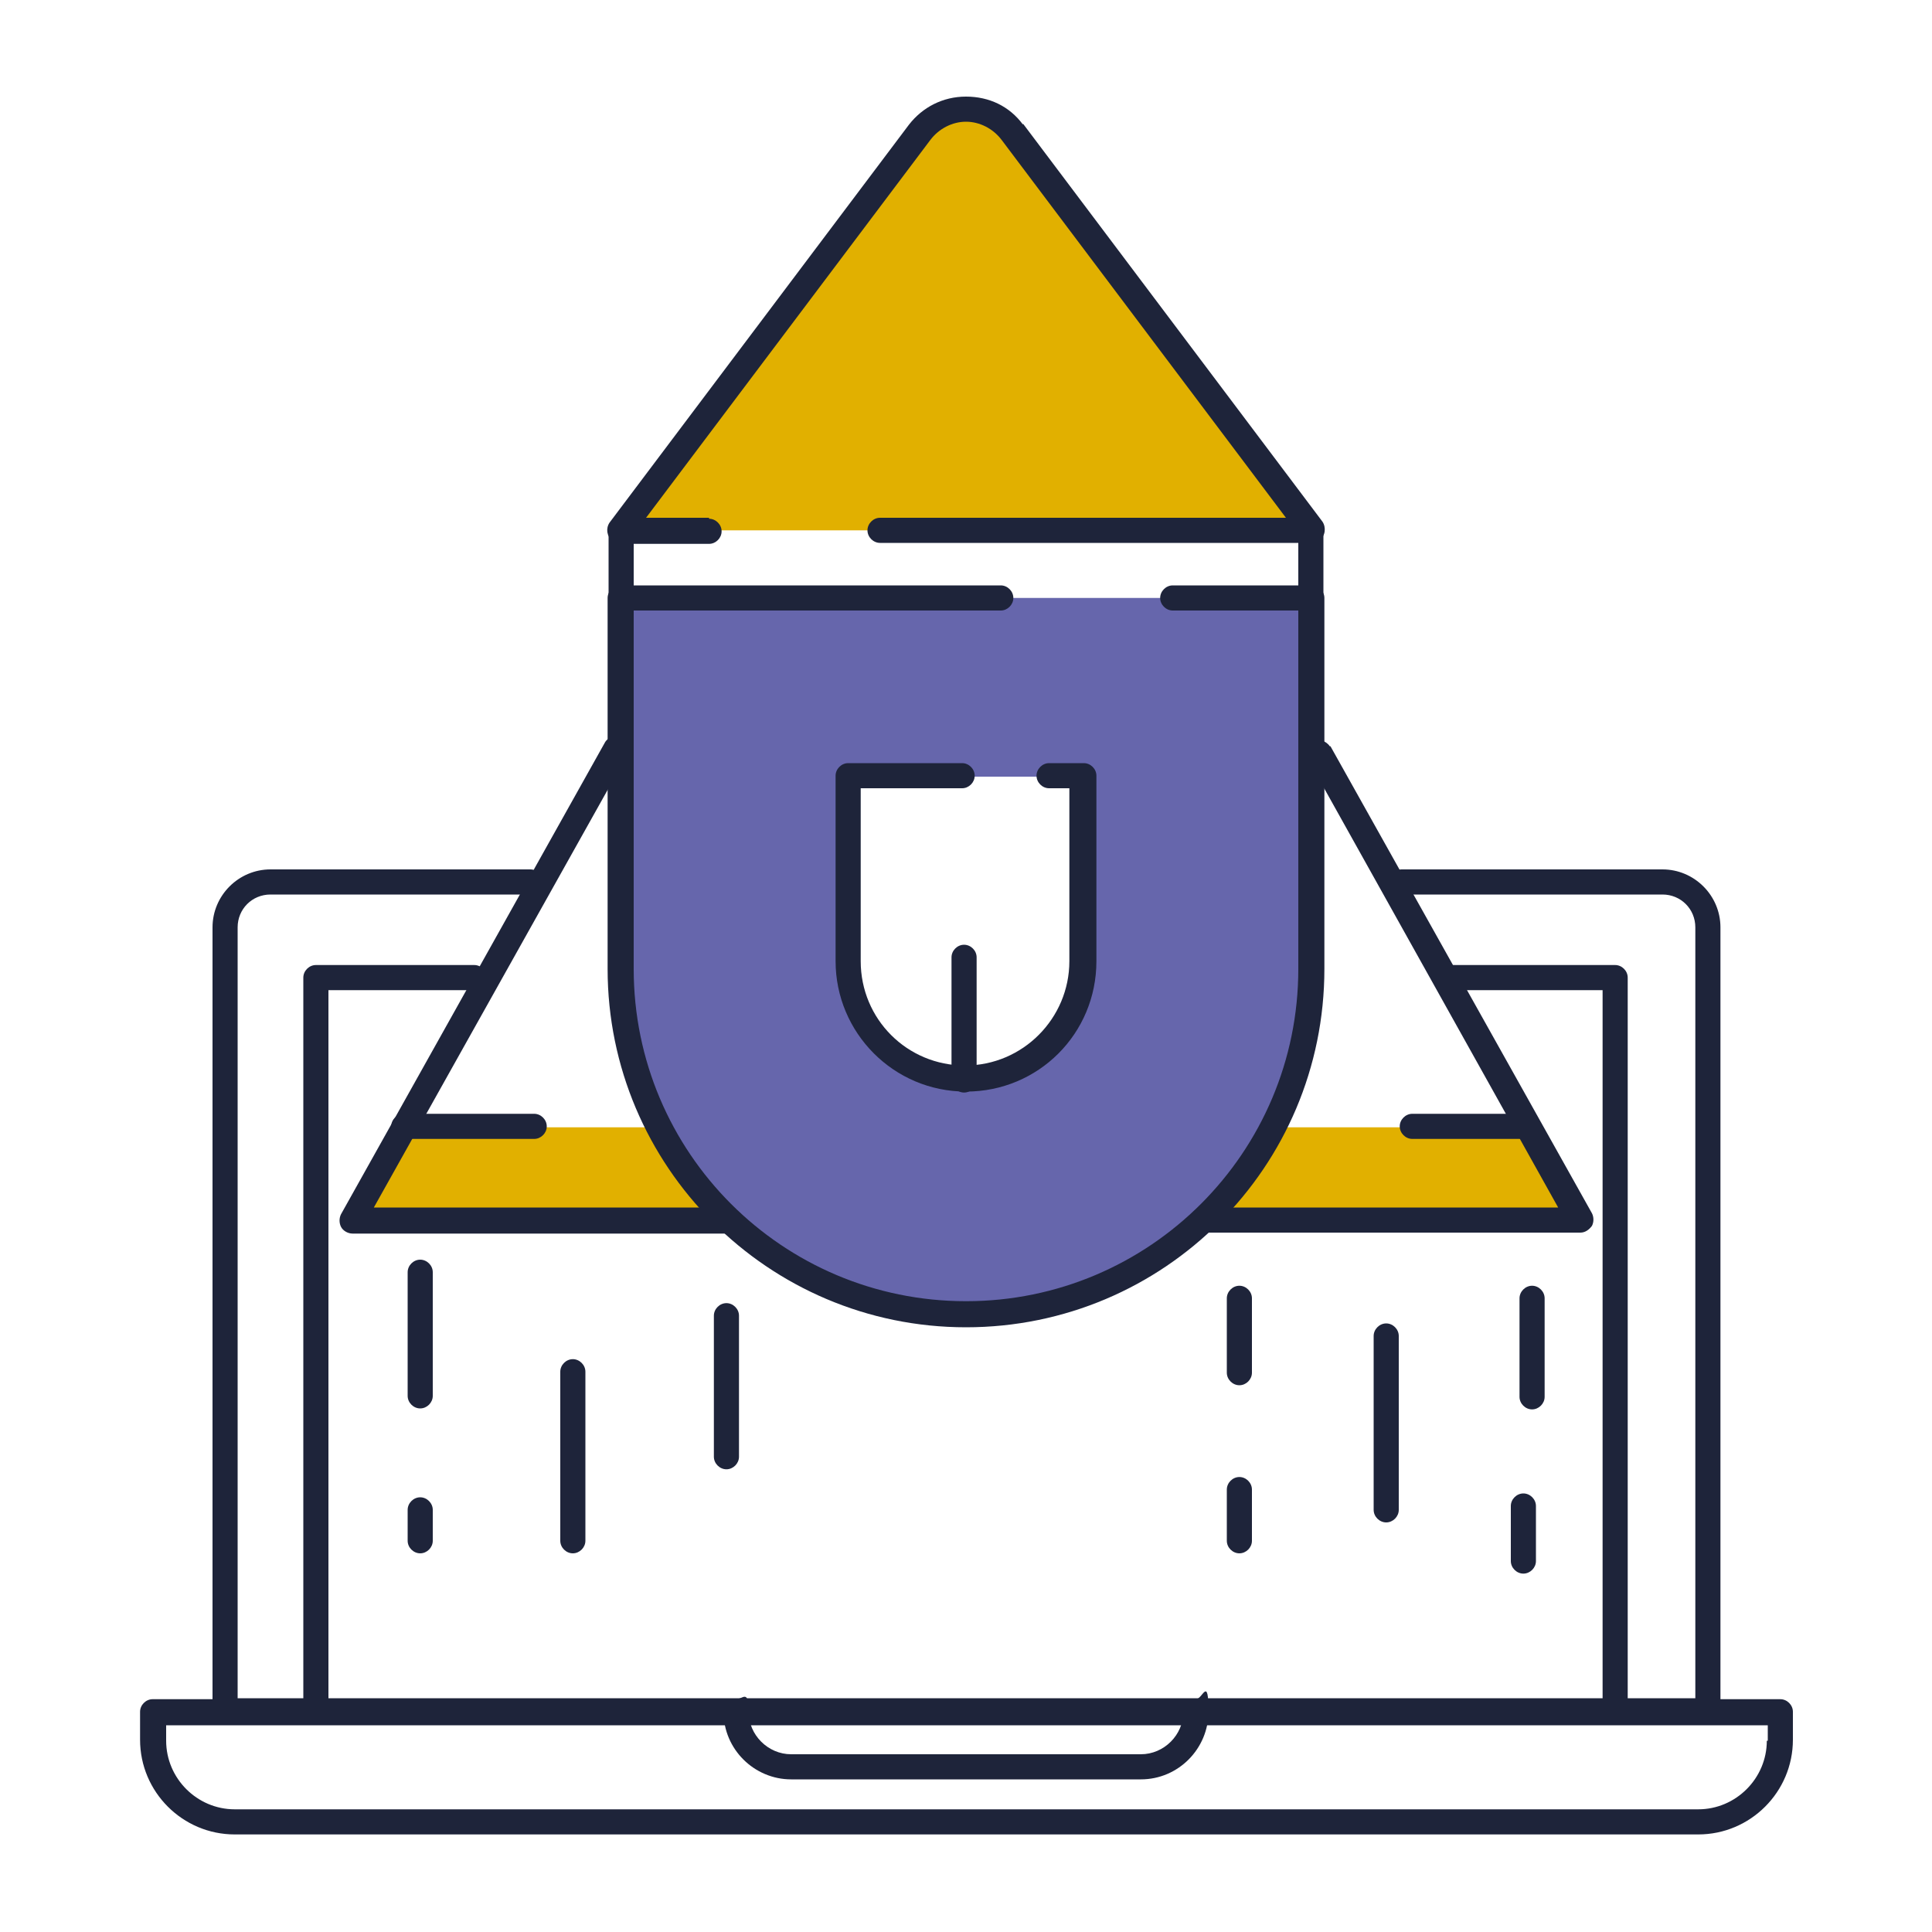
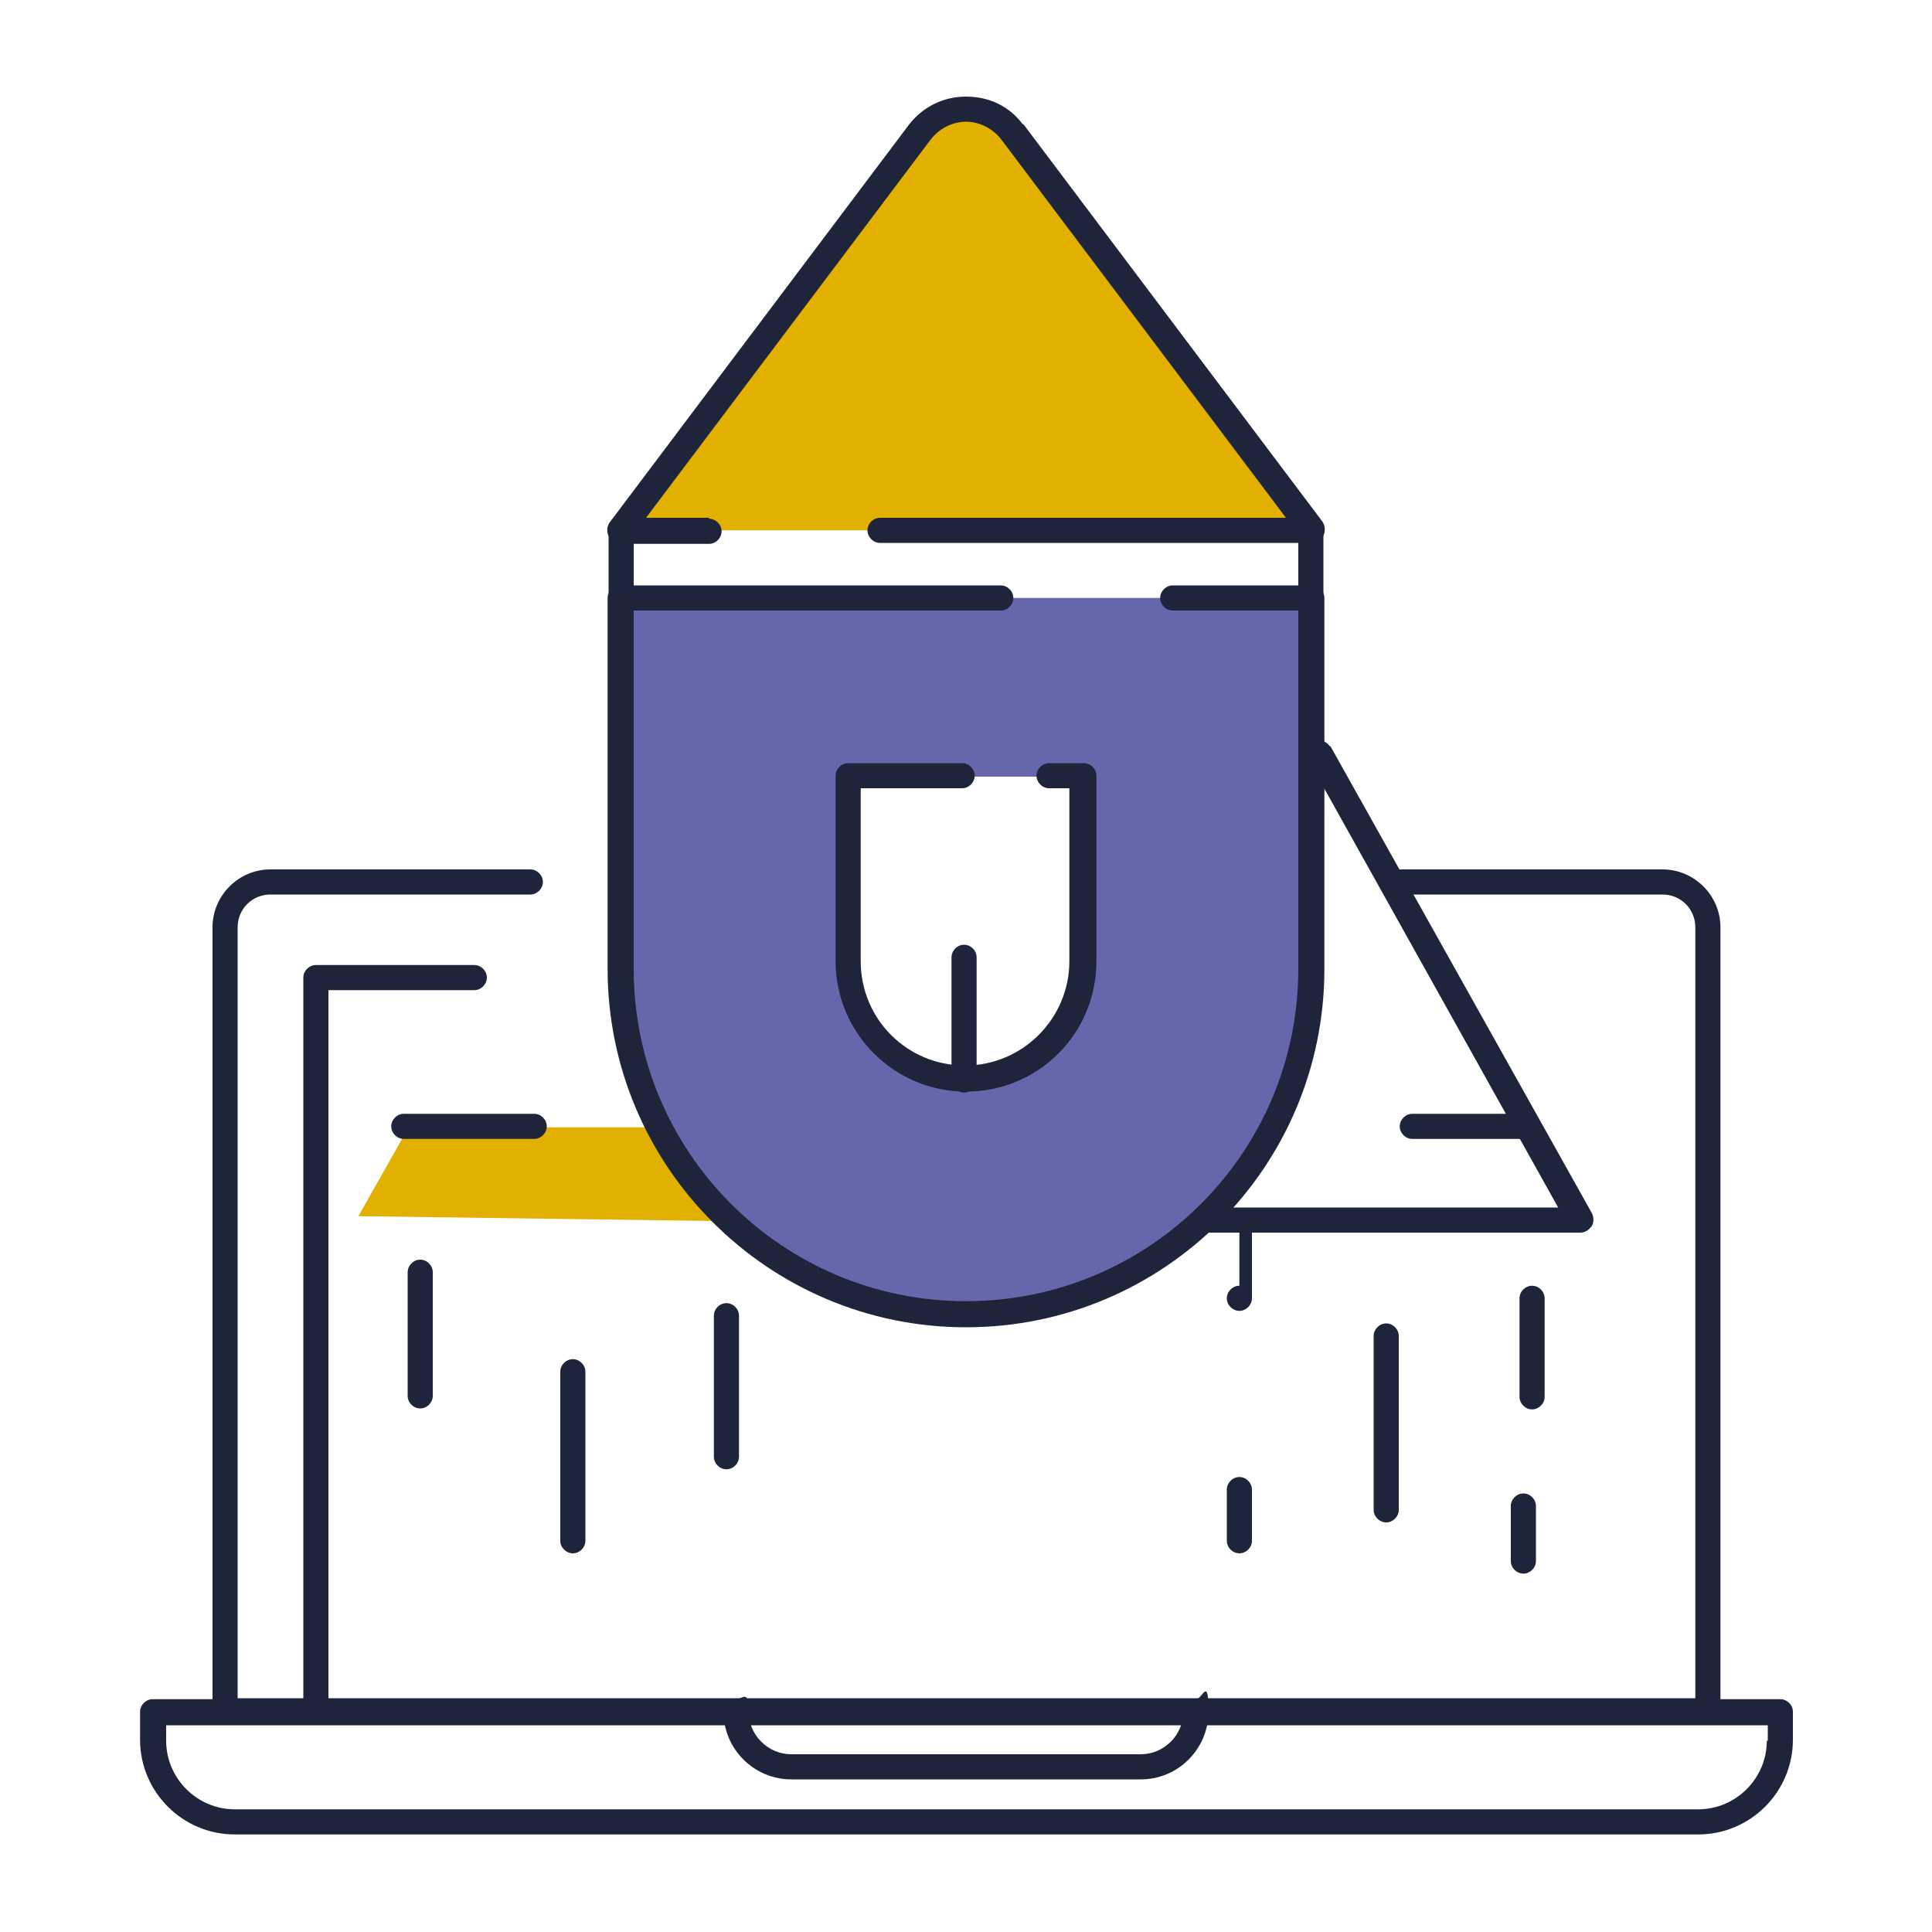
<svg xmlns="http://www.w3.org/2000/svg" version="1.1" viewBox="0 0 200 200" width="80" height="80">
  <defs>
    <style>
      .cls-1 {
        fill: #1e243a;
      }

      .cls-2 {
        fill: #5ed45e;
      }

      .cls-3 {
        fill: #6666ac;
      }

      .cls-4 {
        fill: #e1b000;
      }
    </style>
  </defs>
  <g>
    <g id="Ebene_1">
      <g>
        <polygon class="cls-2" points="100 136 100 136 100 136 100 136" />
        <path class="cls-3" d="M103.6,61.9h-39.4v38.5c0,19.7,16,35.7,35.7,35.7,19.7,0,35.7-15.9,35.7-35.7v-38.5h-32.1ZM112.2,99.6c0,6.7-5.4,12.1-12.1,12.1s-12.1-5.4-12.1-12.1v-19.2h24.2v19.2Z" />
        <path class="cls-4" d="M95.2,13.7l-31,41.2h71.6l-31-41.2c-2.4-3.2-7.2-3.2-9.6,0Z" />
        <path class="cls-4" d="M42.3,116.7l-5.2,9.2,37.1.5c-3.2-3.4-6.3-6.9-6.3-9.7h-25.6Z" />
-         <path class="cls-4" d="M132.2,116.7c-.5,2.7-3.1,6.1-6.3,9.7l37.1-.5-5.2-9.2h-25.6Z" />
        <g>
          <path class="cls-1" d="M172.1,90h-27c-.7,0-1.3.6-1.3,1.3s.6,1.3,1.3,1.3h27c1.9,0,3.4,1.5,3.4,3.4v79.8H24.6v-79.8c0-1.9,1.5-3.4,3.4-3.4h26.9c.7,0,1.3-.6,1.3-1.3s-.6-1.3-1.3-1.3h-26.9c-3.3,0-6,2.7-6,6v81.2c0,.7.6,1.3,1.3,1.3h153.5c.7,0,1.3-.6,1.3-1.3v-81.2c0-3.3-2.7-6-6-6Z" />
          <path class="cls-1" d="M184.2,175.9H15.8c-.7,0-1.3.6-1.3,1.3v2.9c0,5.4,4.4,9.8,9.8,9.8h151.5c5.4,0,9.8-4.4,9.8-9.8v-2.9c0-.7-.6-1.3-1.3-1.3ZM182.9,180.2c0,3.9-3.2,7.1-7.1,7.1H24.3c-3.9,0-7.1-3.2-7.1-7.1v-1.6h165.8v1.6Z" />
-           <path class="cls-1" d="M167.3,99.9h-16.9c-.7,0-1.3.6-1.3,1.3s.6,1.3,1.3,1.3h15.5v74.7c0,.7.6,1.3,1.3,1.3s1.3-.6,1.3-1.3v-76c0-.7-.6-1.3-1.3-1.3Z" />
          <path class="cls-1" d="M49.1,99.9h-16.4c-.7,0-1.3.6-1.3,1.3v76c0,.7.6,1.3,1.3,1.3s1.3-.6,1.3-1.3v-74.7h15.1c.7,0,1.3-.6,1.3-1.3s-.6-1.3-1.3-1.3Z" />
          <path class="cls-1" d="M123.8,175.9c-.7,0-1.3.6-1.3,1.3,0,2.4-2,4.4-4.4,4.4h-36.2c-2.4,0-4.4-2-4.4-4.4s-.6-1.3-1.3-1.3-1.3.6-1.3,1.3c0,3.9,3.2,7,7,7h36.2c3.9,0,7-3.2,7-7s-.6-1.3-1.3-1.3Z" />
          <g>
            <g>
              <g>
                <path class="cls-1" d="M135.7,60.6h-14.3c-.7,0-1.3.6-1.3,1.3s.6,1.3,1.3,1.3h13v37.1c0,19-15.4,34.4-34.4,34.4s-34.4-15.4-34.4-34.4v-37.1h38c.7,0,1.3-.6,1.3-1.3s-.6-1.3-1.3-1.3h-39.4c-.7,0-1.3.6-1.3,1.3v38.4c0,20.4,16.6,37.1,37.1,37.1s37.1-16.6,37.1-37.1v-38.4c0-.7-.6-1.3-1.3-1.3Z" />
                <path class="cls-1" d="M73.4,53.6h-9.1c-.7,0-1.3.6-1.3,1.3v7c0,.7.6,1.3,1.3,1.3s1.3-.6,1.3-1.3v-5.6h7.8c.7,0,1.3-.6,1.3-1.3s-.6-1.3-1.3-1.3Z" />
                <path class="cls-1" d="M135.7,53.6h-44.6c-.7,0-1.3.6-1.3,1.3s.6,1.3,1.3,1.3h43.3v5.6c0,.7.6,1.3,1.3,1.3s1.3-.6,1.3-1.3v-7c0-.7-.6-1.3-1.3-1.3Z" />
                <path class="cls-1" d="M105.9,12.9c-1.4-1.9-3.5-2.9-5.9-2.9s-4.5,1.1-5.9,2.9l-31,41.2c-.4.6-.3,1.4.3,1.9.6.4,1.4.3,1.9-.3l31-41.2c.9-1.2,2.3-1.9,3.7-1.9s2.8.7,3.7,1.9l31,41.2c.3.3.7.5,1.1.5s.6,0,.8-.3c.6-.4.7-1.3.3-1.9l-31-41.2Z" />
                <g>
-                   <path class="cls-1" d="M75.5,125h-36.8l26.2-46.8c.4-.6.1-1.5-.5-1.8-.6-.4-1.5-.1-1.8.5l-27.3,48.8c-.2.4-.2.9,0,1.3.2.4.7.7,1.2.7h39.1c.7,0,1.3-.6,1.3-1.3s-.6-1.3-1.3-1.3Z" />
                  <path class="cls-1" d="M55.3,115.3h-13.5c-.7,0-1.3.6-1.3,1.3s.6,1.3,1.3,1.3h13.5c.7,0,1.3-.6,1.3-1.3s-.6-1.3-1.3-1.3Z" />
                </g>
                <g>
                  <path class="cls-1" d="M137.7,77.3c-.4-.6-1.2-.9-1.8-.5-.6.4-.9,1.2-.5,1.8l25.9,46.4h-36.8c-.7,0-1.3.6-1.3,1.3s.6,1.3,1.3,1.3h39.1c.5,0,.9-.3,1.2-.7.2-.4.2-.9,0-1.3l-27.1-48.4Z" />
                  <path class="cls-1" d="M158,115.3h-11.8c-.7,0-1.3.6-1.3,1.3s.6,1.3,1.3,1.3h11.8c.7,0,1.3-.6,1.3-1.3s-.6-1.3-1.3-1.3Z" />
                </g>
              </g>
              <g>
                <path class="cls-1" d="M112.1,79h-3.5c-.7,0-1.3.6-1.3,1.3s.6,1.3,1.3,1.3h2.1v17.9c0,5.9-4.8,10.8-10.8,10.8s-10.8-4.8-10.8-10.8v-17.9h10.5c.7,0,1.3-.6,1.3-1.3s-.6-1.3-1.3-1.3h-11.8c-.7,0-1.3.6-1.3,1.3v19.2c0,7.4,6,13.5,13.5,13.5s13.5-6,13.5-13.5v-19.2c0-.7-.6-1.3-1.3-1.3Z" />
                <path class="cls-1" d="M99.8,97.8c-.7,0-1.3.6-1.3,1.3v12.7c0,.7.6,1.3,1.3,1.3s1.3-.6,1.3-1.3v-12.7c0-.7-.6-1.3-1.3-1.3Z" />
              </g>
            </g>
            <g>
              <path class="cls-1" d="M143.5,137c-.7,0-1.3.6-1.3,1.3v18c0,.7.6,1.3,1.3,1.3s1.3-.6,1.3-1.3v-18c0-.7-.6-1.3-1.3-1.3Z" />
              <g>
-                 <path class="cls-1" d="M128.3,133.1c-.7,0-1.3.6-1.3,1.3v7.7c0,.7.6,1.3,1.3,1.3s1.3-.6,1.3-1.3v-7.7c0-.7-.6-1.3-1.3-1.3Z" />
+                 <path class="cls-1" d="M128.3,133.1c-.7,0-1.3.6-1.3,1.3c0,.7.6,1.3,1.3,1.3s1.3-.6,1.3-1.3v-7.7c0-.7-.6-1.3-1.3-1.3Z" />
                <path class="cls-1" d="M128.3,152.9c-.7,0-1.3.6-1.3,1.3v5.3c0,.7.6,1.3,1.3,1.3s1.3-.6,1.3-1.3v-5.3c0-.7-.6-1.3-1.3-1.3Z" />
              </g>
              <g>
                <path class="cls-1" d="M158.6,133.1c-.7,0-1.3.6-1.3,1.3v10.2c0,.7.6,1.3,1.3,1.3s1.3-.6,1.3-1.3v-10.2c0-.7-.6-1.3-1.3-1.3Z" />
                <path class="cls-1" d="M157.7,154.6c-.7,0-1.3.6-1.3,1.3v5.7c0,.7.6,1.3,1.3,1.3s1.3-.6,1.3-1.3v-5.7c0-.7-.6-1.3-1.3-1.3Z" />
              </g>
            </g>
            <g>
              <path class="cls-1" d="M59.3,140.7c-.7,0-1.3.6-1.3,1.3v17.5c0,.7.6,1.3,1.3,1.3s1.3-.6,1.3-1.3v-17.5c0-.7-.6-1.3-1.3-1.3Z" />
              <path class="cls-1" d="M75.2,134.9c-.7,0-1.3.6-1.3,1.3v14.6c0,.7.6,1.3,1.3,1.3s1.3-.6,1.3-1.3v-14.6c0-.7-.6-1.3-1.3-1.3Z" />
              <g>
                <path class="cls-1" d="M43.5,130.4c-.7,0-1.3.6-1.3,1.3v12.8c0,.7.6,1.3,1.3,1.3s1.3-.6,1.3-1.3v-12.8c0-.7-.6-1.3-1.3-1.3Z" />
-                 <path class="cls-1" d="M43.5,155c-.7,0-1.3.6-1.3,1.3v3.2c0,.7.6,1.3,1.3,1.3s1.3-.6,1.3-1.3v-3.2c0-.7-.6-1.3-1.3-1.3Z" />
              </g>
            </g>
          </g>
        </g>
      </g>
    </g>
  </g>
</svg>